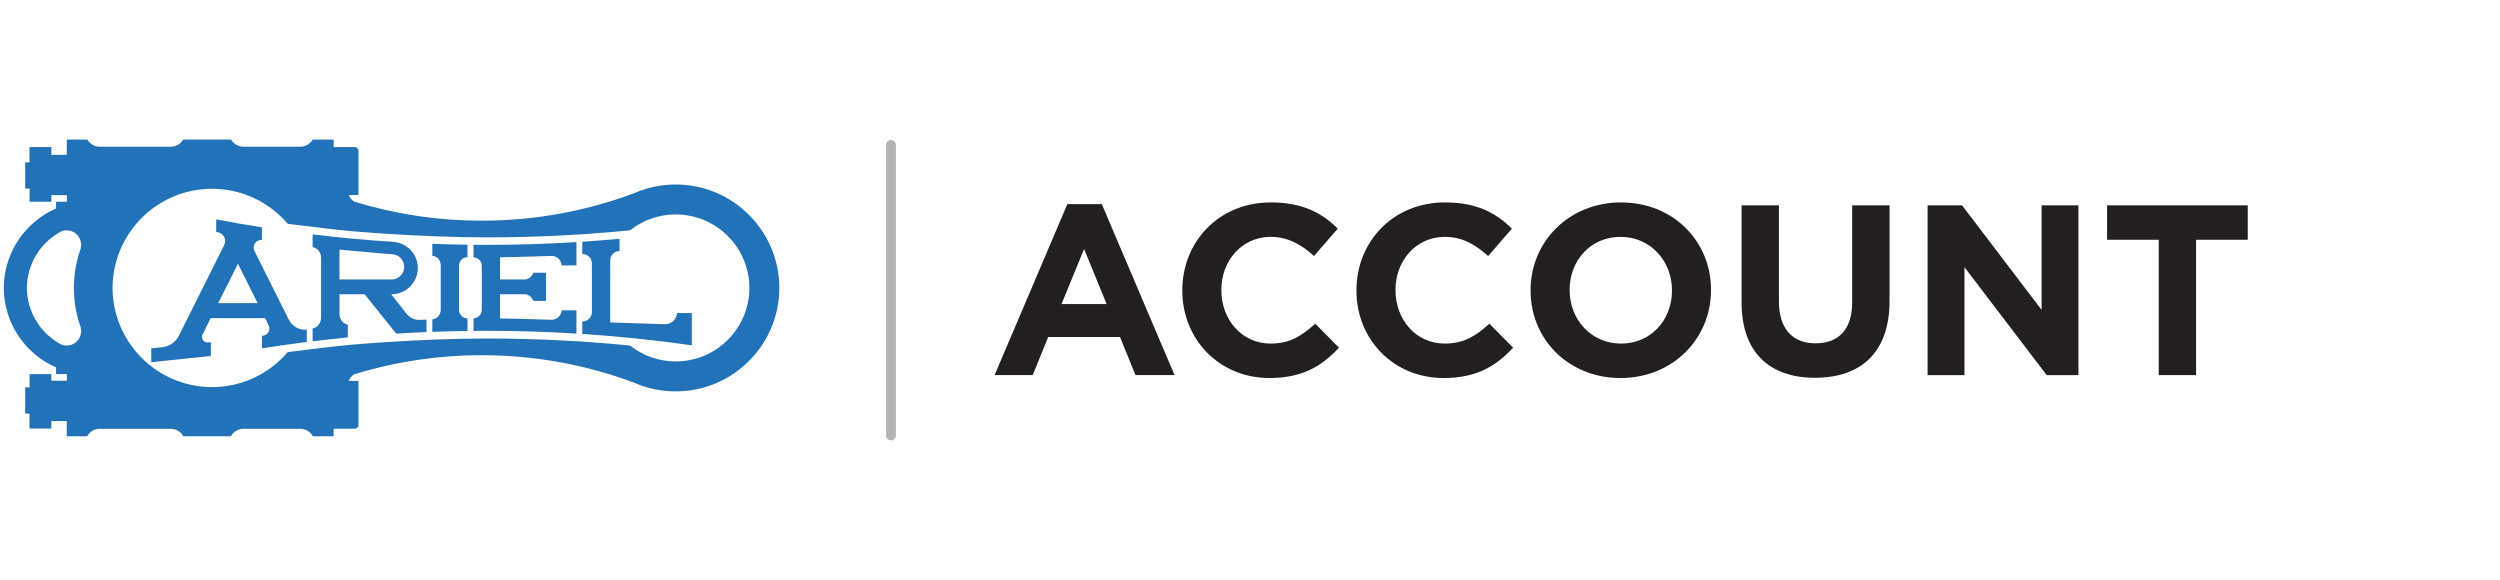
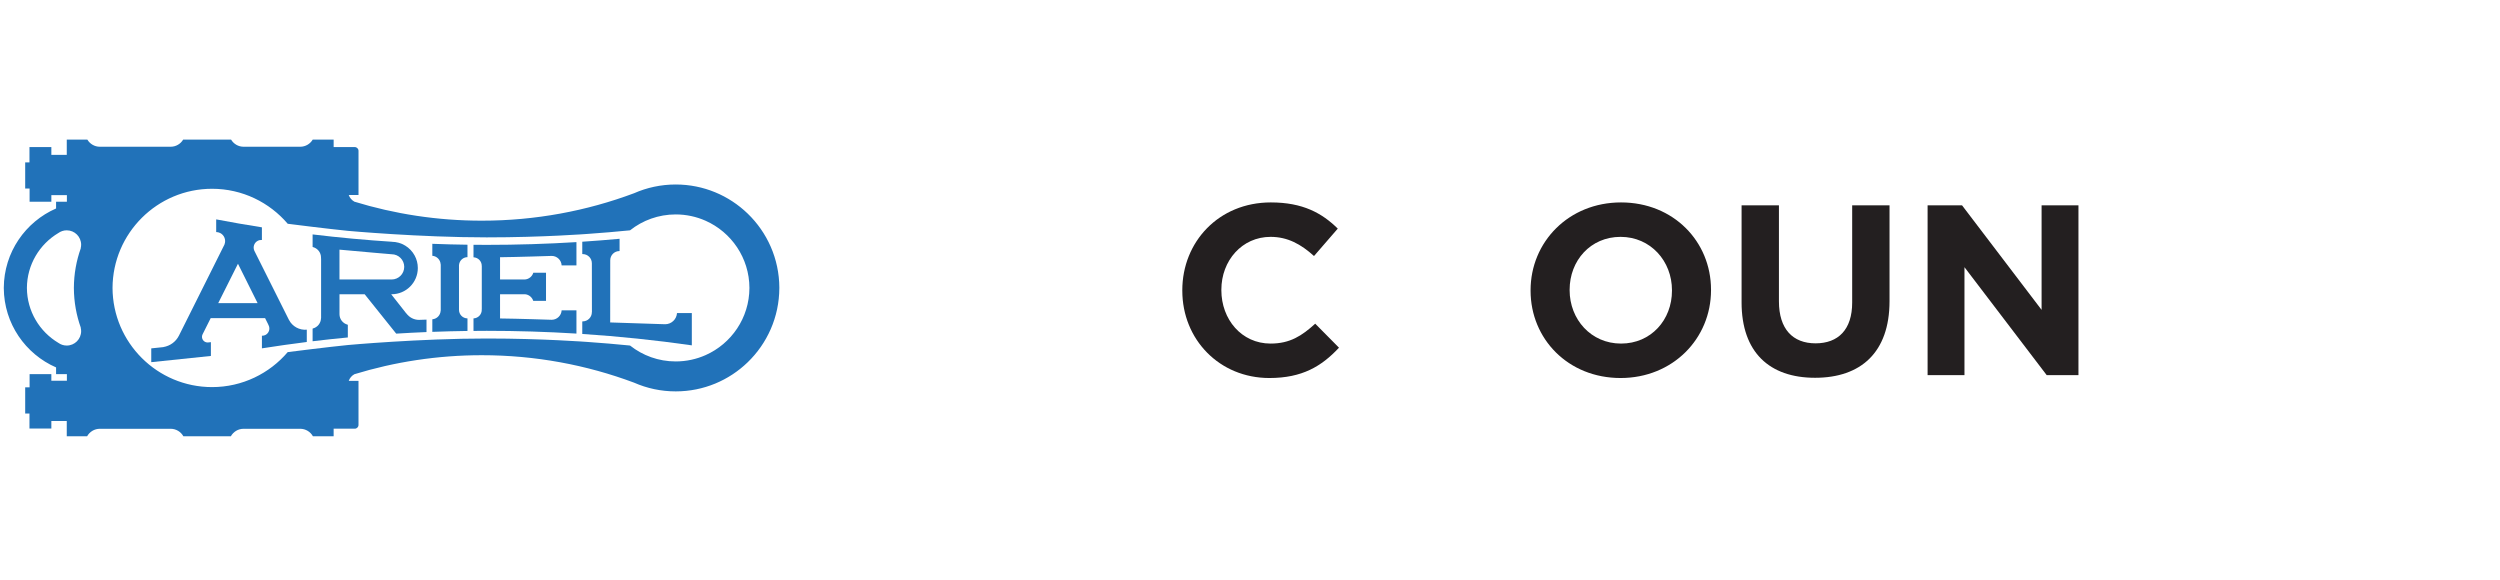
<svg xmlns="http://www.w3.org/2000/svg" id="Layer_1" viewBox="0 0 3840 890.88">
  <defs>
    <style>.cls-1{fill:#b2b4b5;}.cls-2{fill:#231f20;}.cls-3{fill:#2172b9;}</style>
  </defs>
-   <path class="cls-1" d="M1368.55,676.43c-4.18,0-7.57-3.39-7.57-7.57V222.68c0-4.18,3.39-7.57,7.57-7.57s7.57,3.39,7.57,7.57v446.18c0,4.18-3.39,7.57-7.57,7.57Z" />
  <g>
    <path class="cls-3" d="M1197.09,441.99h-.02c-.16-44.74-18.78-85.1-48.64-113.92-28.63-27.65-67.57-44.68-110.51-44.68-22.77,0-44.43,4.8-64.01,13.42-72.8,27.22-151.6,42.15-233.89,42.15-68.21,0-134.01-10.27-195.99-29.28h.19c-3.97-2.19-7.03-5.81-8.55-10.14h15v-67.86c0-3.19-2.58-5.77-5.77-5.77-.25,0-32.42,0-32.42,0v-11.45h-32.16c-3.91,6.54-11.03,10.93-19.2,10.93h-86.97c-8.17,0-15.29-4.39-19.2-10.93h-73.63c-3.91,6.54-11.03,10.93-19.2,10.93h-108.75c-8.17,0-15.29-4.39-19.2-10.93h-31.62v23.42h-23.67v-12.01H45.26v23.55h-6.57v40.18h6.77v20.28h33.42v-10.14h23.87v10.14h-16.61v10.34C39.1,340.71,6.14,387.48,5.83,441.99h0c0,.1,0,.19,0,.29s0,.19,0,.29h0c.31,54.51,33.27,101.28,80.3,121.78v10.34h16.61v10.15h-23.87v-10.15H45.46v20.29h-6.77v40.18h6.57v23.07h33.61v-11.54h23.67v23.41h31.27c3.82-6.86,11.14-11.5,19.54-11.5h108.75c8.4,0,15.72,4.64,19.54,11.5h72.94c3.82-6.86,11.14-11.5,19.54-11.5h86.97c8.41,0,15.72,4.64,19.54,11.5h31.82v-11.68h31.7v-.02c.24,.02,.47,.07,.72,.07,3.19,0,5.77-2.58,5.77-5.77,0-.14-.03-.26-.04-.4h.04v-67.28h-15c1.53-4.34,4.58-7.95,8.55-10.14h-.19c61.98-19.01,127.78-29.29,195.99-29.29,82.29,0,161.09,14.93,233.89,42.15,19.59,8.62,41.24,13.42,64.01,13.42,42.94,0,81.89-17.03,110.51-44.68,29.86-28.83,48.48-69.19,48.64-113.93h.02c0-.1,0-.19,0-.29s0-.18,0-.28h0ZM124.11,381.29c-6.78,18.99-10.53,39.4-10.63,60.7h-.01c0,.1,0,.19,0,.29,0,.1,0,.19,0,.29h.01c.1,21.29,3.84,41.71,10.63,60.69l-.14,.11c.42,1.69,.66,3.46,.66,5.28,0,12.22-9.91,22.13-22.12,22.13-4.79,0-9.21-1.53-12.83-4.12-28.81-17.15-48.17-48.47-48.35-84.38,.18-35.91,19.54-67.23,48.35-84.38,3.62-2.59,8.04-4.12,12.83-4.12,12.22,0,22.12,9.91,22.12,22.13,0,1.83-.24,3.59-.66,5.28l.14,.11Zm959.64,164.19c-14.01,6.21-29.51,9.69-45.83,9.69-26.52,0-50.89-9.14-70.18-24.42-21.74-2.17-43.58-4-65.5-5.53,.03,.05-67.98-5.28-154.68-5.28-103.61,0-212.98,10.01-212.98,10.01-27.88,2.71-89.46,10.45-92.63,10.89-28.06,32.86-69.75,53.75-116.24,53.75-84.11,0-152.55-68.27-152.86-152.31,.31-84.04,68.75-152.31,152.86-152.31,46.5,0,88.18,20.89,116.24,53.75,3.17,.44,64.75,8.18,92.63,10.89,0,0,109.37,10.01,212.98,10.01,86.7,0,154.71-5.34,154.68-5.29,21.92-1.53,43.76-3.36,65.5-5.53,19.29-15.28,43.66-24.42,70.18-24.42,16.32,0,31.82,3.48,45.83,9.69,39.59,17.56,67.24,57.14,67.36,103.21-.12,46.07-27.76,85.65-67.36,103.21Z" />
    <g>
      <path class="cls-3" d="M1039.97,480.93l-.11,.1c-.67,9.49-8.57,17-18.23,17-.3,0-84.39-2.76-84.39-2.76,0,0,.09-95.24,.09-95.5,0-7.81,6.34-14.14,14.15-14.14,.06,0,.12,0,.18,0v-18.86c-19.05,1.74-38.15,3.26-57.29,4.52v19.01c.19,0,.38-.03,.58-.03,7.81,0,14.15,6.33,14.15,14.15,0,.23,.09,74.75,.09,74.75l-.11,.1c0,.1,.02,.17,.02,.26,0,7.81-6.34,14.14-14.15,14.14-.09,0-.19,0-.28,0l-.14,.13,.33,.04-.5-.02v19.14c56.49,3.7,112.6,9.53,168.27,17.5v-49.54h-22.68Z" />
      <path class="cls-3" d="M847.36,393.08c8.21,0,14.9,6.44,15.32,14.55h22.74v-35.74c-45.72,2.81-91.68,4.23-137.86,4.23-6.77,0-13.51-.08-20.27-.14v19.1l.15,.16c6.97,.3,12.53,6.03,12.53,13.07,0,.1-.02,.19-.02,.29l.07,.07v65.97l-.11,.13c.04,.41,.06,.8,.06,1.22,0,7.05-5.57,12.78-12.55,13.07l-.13,.15v19.1c6.75-.06,13.5-.15,20.27-.15,46.18,0,92.14,1.42,137.86,4.23v-35.74h-22.74c-.43,8.1-7.12,14.55-15.32,14.55-.36,0-53.18-1.78-79.29-2.03v-37.18h38.53c5.89,.55,10.75,4.68,12.47,10.14h19.61v-43.25h-19.52c-1.65,5.7-6.71,9.95-12.84,10.4h-38.25v-34.16c26.11-.25,78.93-2.02,79.29-2.02Z" />
      <path class="cls-3" d="M705.01,475.97c0-.14,.02-.26,.03-.4l-.03-.02v-68.68l.07-.06c.64-6.61,6.19-11.78,12.96-11.82h0v-19.1c-18.04-.23-36.04-.72-54-1.39v18.39c6.96,.54,12.47,6.2,12.8,13.21l.14,.13v70.77l-.13,.14c-.29,7-5.72,12.66-12.62,13.29l-.18,.19v19.11c17.97-.67,35.97-1.15,54-1.39v-19.09l-.19-.2c-7.11-.14-12.84-5.95-12.84-13.09Z" />
      <path class="cls-3" d="M643.7,491.34c-7.98,0-15.04-3.89-19.44-9.86l-.27-.13-23.15-29.41c.21,.02,.42,.03,.64,.03,22.24,0,40.29-18.04,40.29-40.29,0-6.94-1.76-13.47-4.85-19.16-6.82-12.58-20.13-21.13-35.44-21.13l2.52,.09c-41.49-2.65-82.78-6.44-123.84-11.41v19.22l.07,.1c7.37,1.74,12.86,8.34,12.86,16.24,0,.39-.03,.76-.06,1.14l.16,.21v91.7l-.12,.15c-.19,7.64-5.5,13.98-12.63,15.76l-.28,.34v19.23c17.99-2.17,36.03-4.1,54.1-5.83v-19.17l-.38-.47c-7.19-1.87-12.44-8.38-12.44-16.15v-30.58h38.66l48.46,60.5c15.48-.96,31-1.76,46.54-2.4v-19.12c-3.04,.13-10.72,.39-11.39,.39Zm-122.27-62.04v-45.84c36.7,3.42,80.07,7.06,80.07,7.06,10.71,0,19.39,8.68,19.39,19.39s-8.69,19.39-19.39,19.39c-.2,0-48.34,0-80.07,0Z" />
      <path class="cls-3" d="M443.74,491.2c-.43-.83-53.2-106.29-53.2-106.29l.02-.03c-2.38-5.64-.08-12.24,5.46-15.06,1.99-1.01,4.12-1.37,6.19-1.22l.07-.1v-19.32c-23.49-3.69-46.89-7.76-70.21-12.21v19.42l.03,.05c2.05,.02,4.12,.48,6.07,1.46,6.46,3.23,9.27,10.84,6.67,17.43l.05,.07s-69.88,139.77-70.05,140.13c-4.83,9.63-13.8,15.8-23.66,17.5l-.15,.12-18.7,1.95v21.18l91.6-9.55v-21.18s-4.08,.43-4.29,.45l-1.01,.03c-1.22-.04-2.44-.32-3.6-.9-4.25-2.13-5.97-7.27-3.91-11.54h0l.02-.02s.02-.06,.03-.08c.01-.03,.03-.05,.04-.08l12.43-24.8h83.52l5.07,10.17-.09,.15c.13,.22,.29,.41,.41,.64,2.78,5.48,.59,12.16-4.88,14.95-1.71,.87-3.54,1.2-5.33,1.14l-.04,.06v19.32c22.9-3.59,45.87-6.87,68.92-9.76v-18.9c-11.04,1-22.11-4.68-27.47-15.2Zm-108.59-25.54l30.36-60.55,30.19,60.55h-60.55Z" />
    </g>
  </g>
  <g>
-     <path class="cls-2" d="M1639.45,313.52h52.9l111.76,262.63h-59.98l-23.84-58.49h-110.27l-23.84,58.49h-58.49l111.76-262.63Zm60.35,153.48l-34.64-84.56-34.65,84.56h69.29Z" />
    <path class="cls-2" d="M1816.02,446.52v-.74c0-74.13,55.88-134.86,135.97-134.86,49.17,0,78.6,16.39,102.82,40.23l-36.51,42.1c-20.12-18.25-40.61-29.43-66.68-29.43-43.96,0-75.62,36.51-75.62,81.21v.74c0,44.7,30.92,81.96,75.62,81.96,29.8,0,48.06-11.92,68.55-30.55l36.51,36.88c-26.82,28.68-56.62,46.57-106.92,46.57-76.74,0-133.74-59.23-133.74-134.11Z" />
-     <path class="cls-2" d="M2083.5,446.52v-.74c0-74.13,55.88-134.86,135.97-134.86,49.17,0,78.6,16.39,102.82,40.23l-36.51,42.1c-20.12-18.25-40.61-29.43-66.68-29.43-43.96,0-75.62,36.51-75.62,81.21v.74c0,44.7,30.92,81.96,75.62,81.96,29.8,0,48.06-11.92,68.55-30.55l36.51,36.88c-26.82,28.68-56.62,46.57-106.92,46.57-76.74,0-133.74-59.23-133.74-134.11Z" />
    <path class="cls-2" d="M2350.97,446.52v-.74c0-74.13,58.49-134.86,138.95-134.86s138.21,59.98,138.21,134.11v.74c0,74.13-58.49,134.86-138.95,134.86s-138.21-59.98-138.21-134.11Zm217.18,0v-.74c0-44.7-32.78-81.96-78.98-81.96s-78.23,36.51-78.23,81.21v.74c0,44.7,32.78,81.96,78.98,81.96s78.23-36.51,78.23-81.21Z" />
    <path class="cls-2" d="M2675.07,464.4v-149.01h57.37v147.52c0,42.47,21.23,64.45,56.25,64.45s56.25-21.23,56.25-62.58v-149.38h57.37v147.15c0,78.98-44.33,117.72-114.37,117.72s-112.88-39.12-112.88-115.86Z" />
    <path class="cls-2" d="M2960.79,315.39h52.9l122.19,160.56v-160.56h56.62v260.77h-48.8l-126.29-165.77v165.77h-56.62V315.39Z" />
-     <path class="cls-2" d="M3315.81,368.29h-79.35v-52.9h216.07v52.9h-79.35v207.87h-57.37v-207.87Z" />
  </g>
</svg>